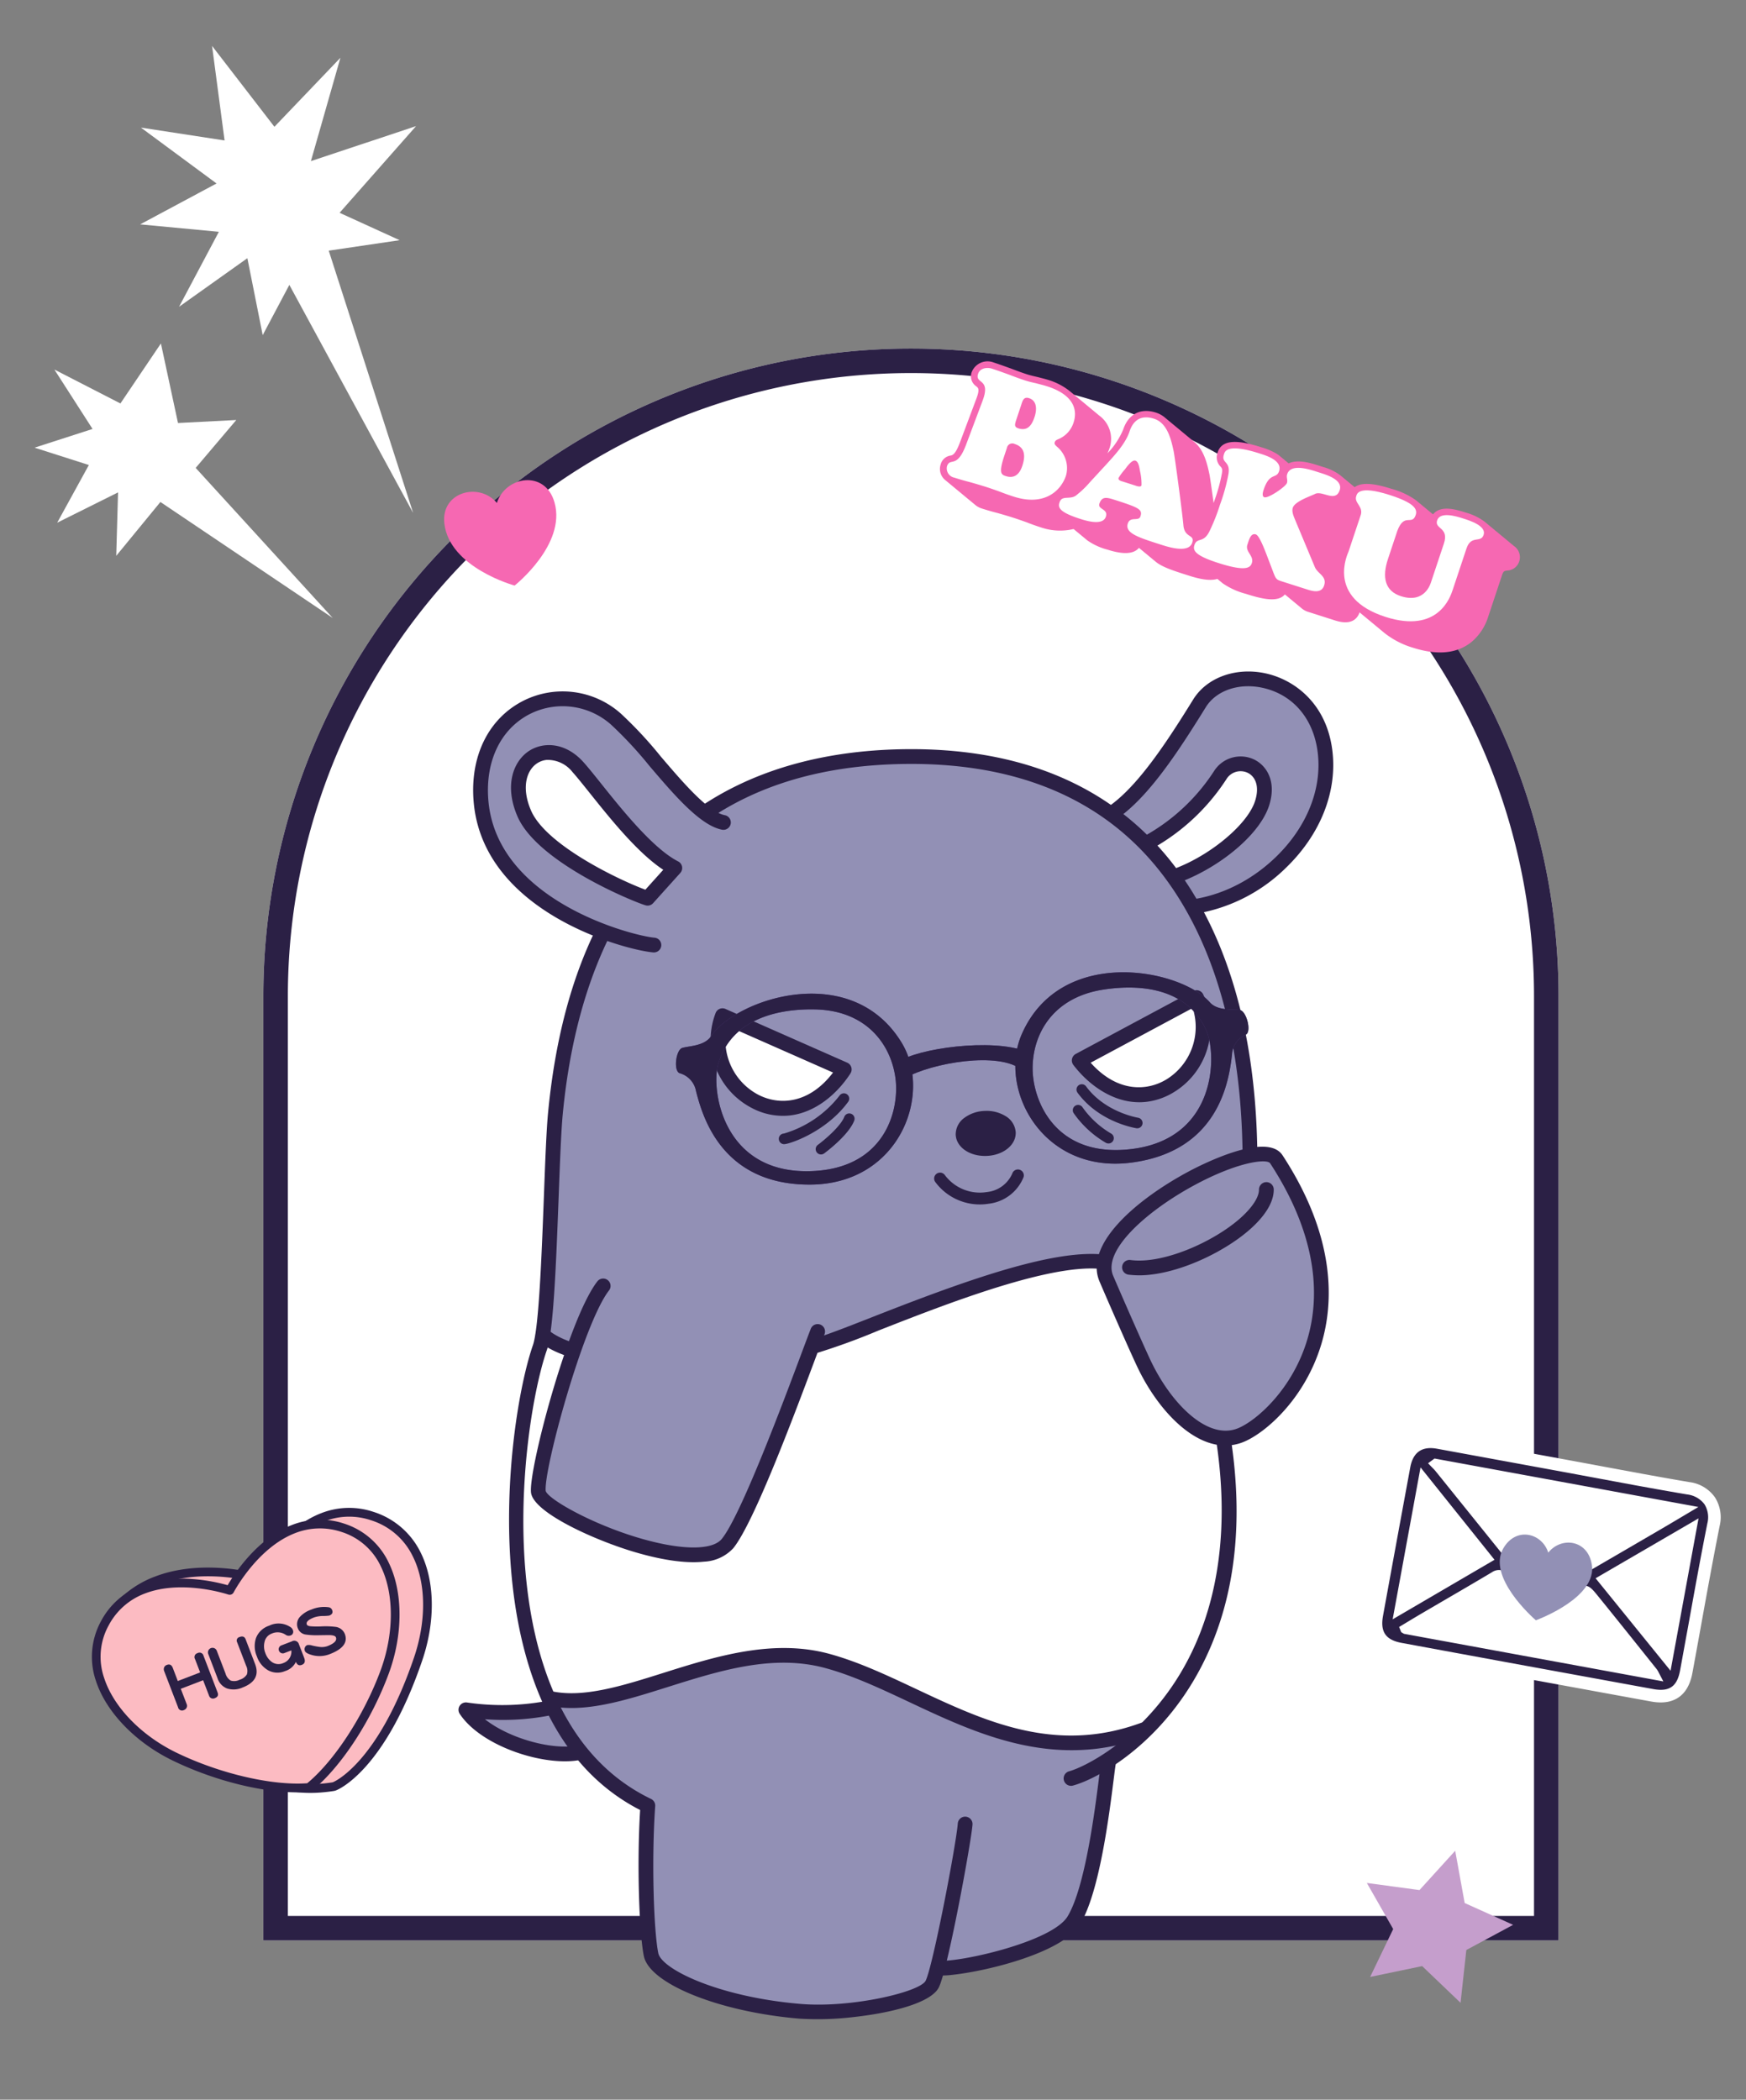
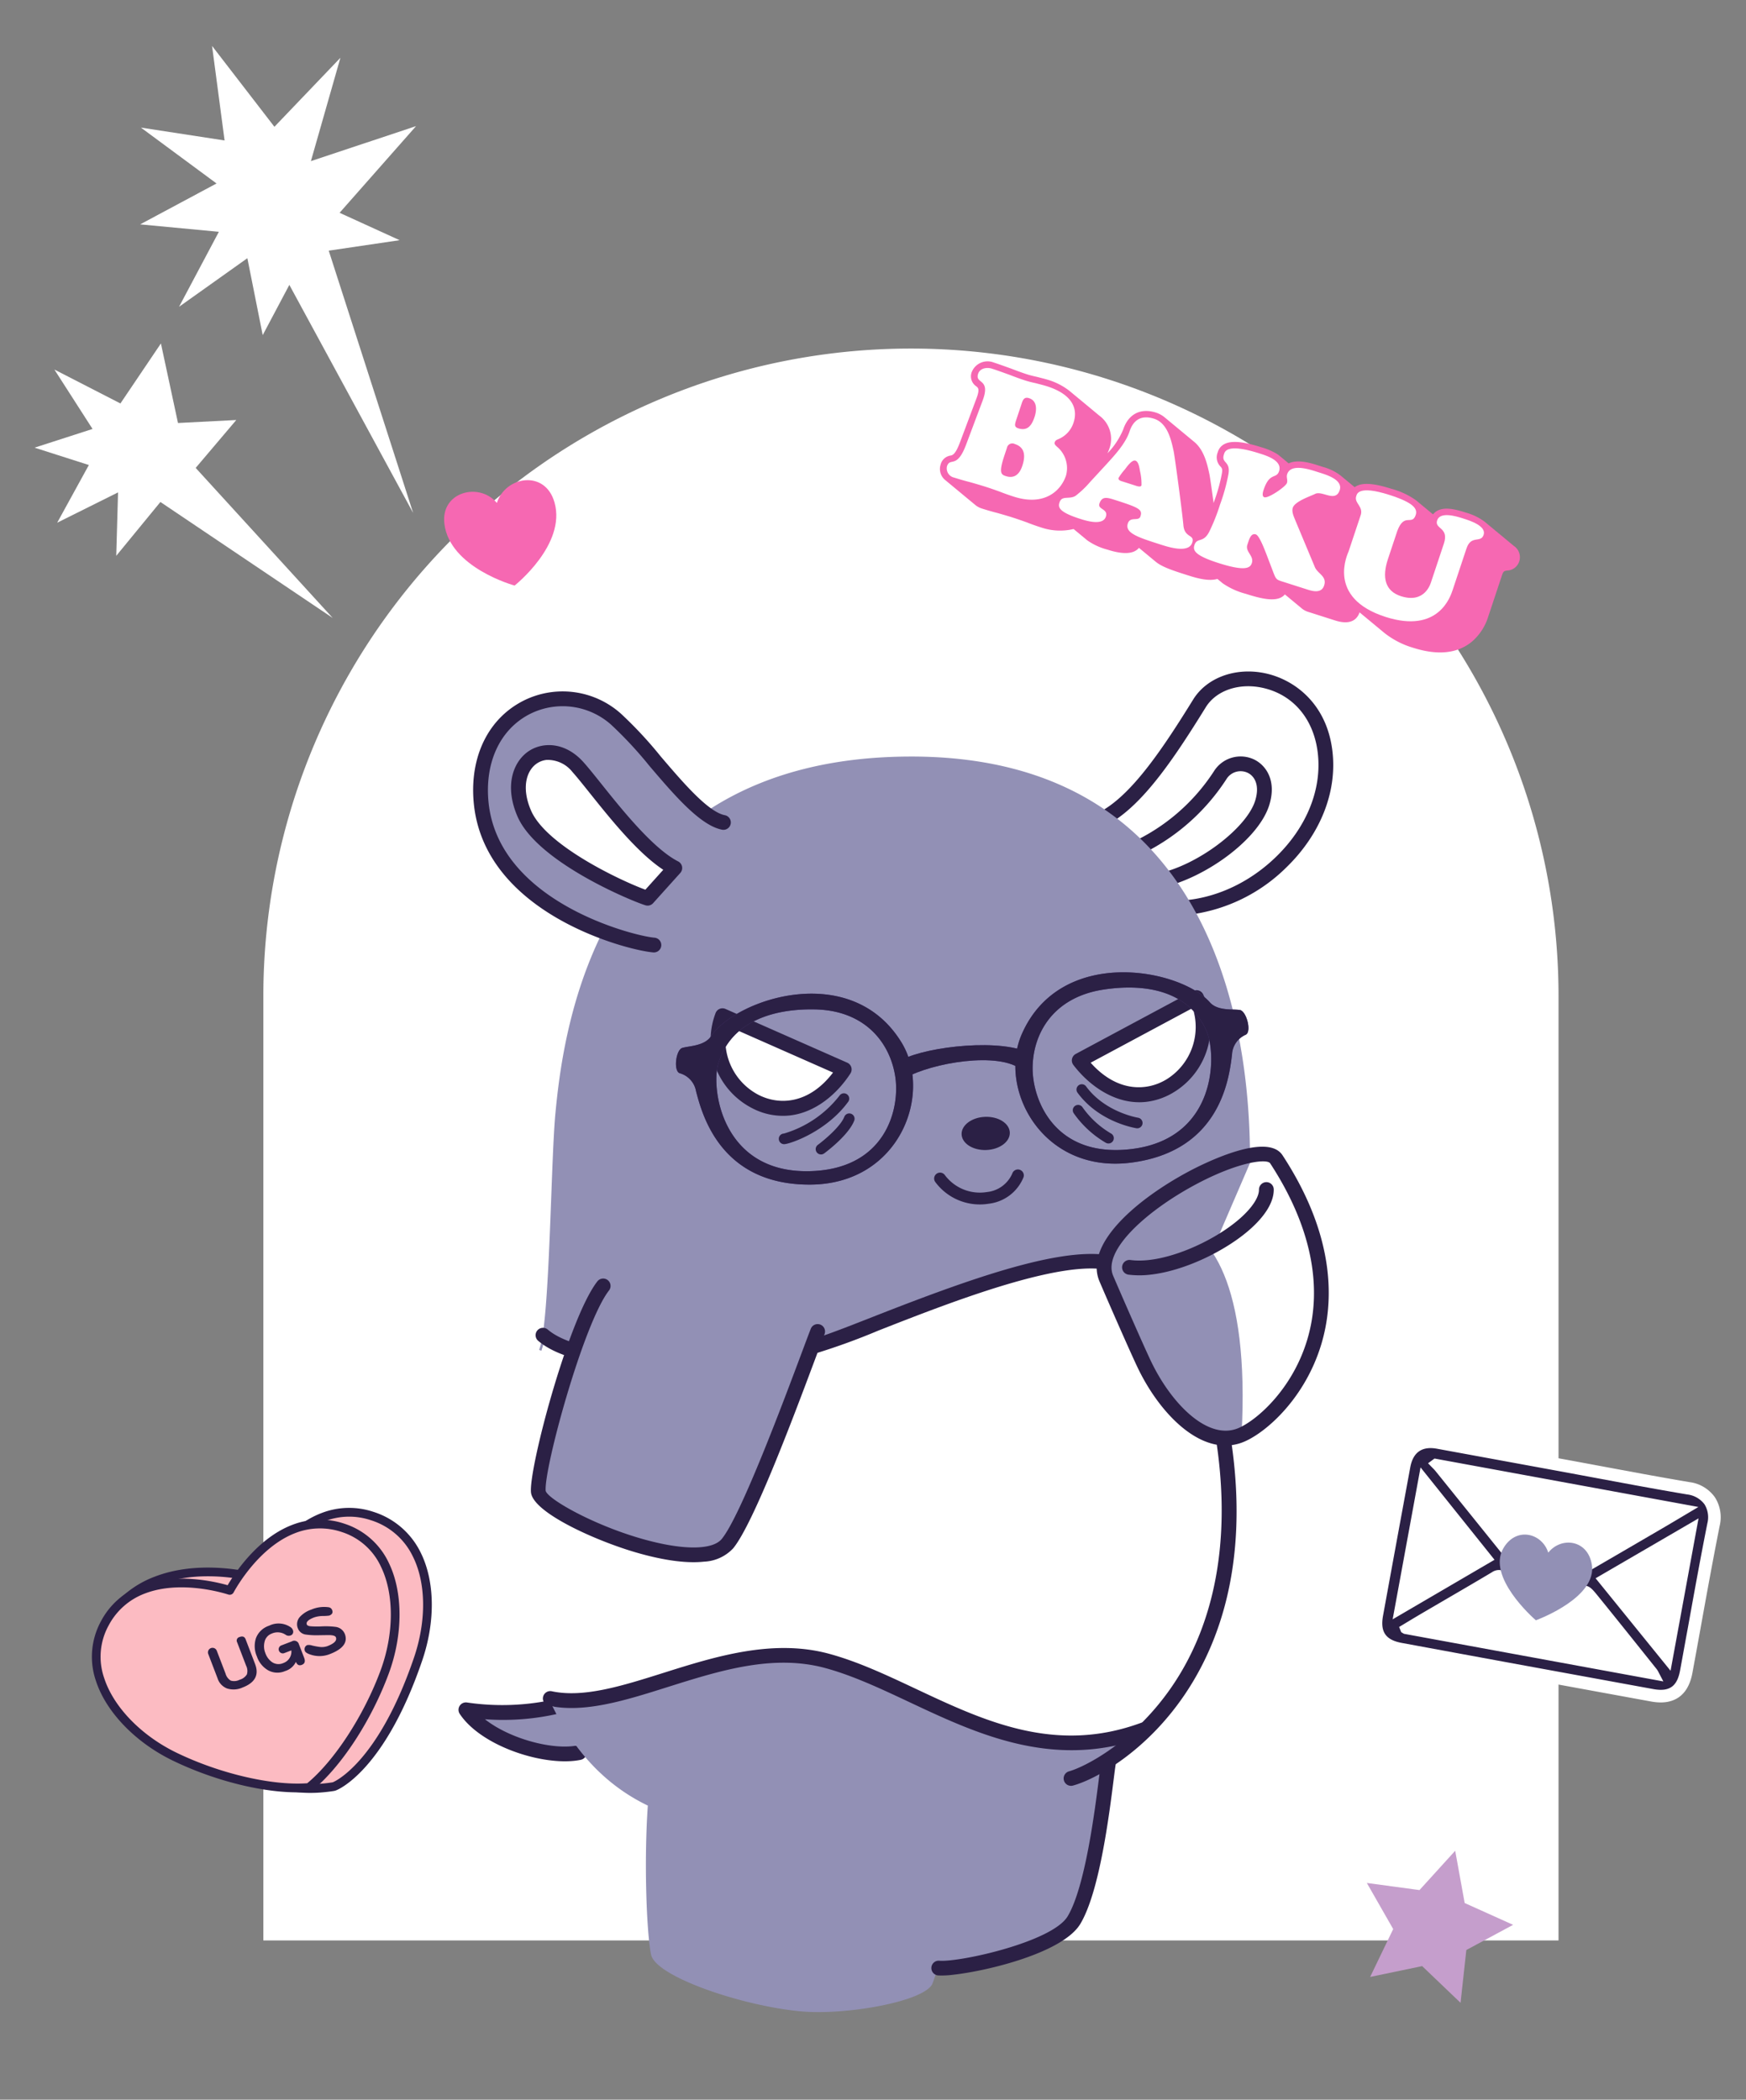
<svg xmlns="http://www.w3.org/2000/svg" width="356.081" height="428.232" viewBox="0 0 356.081 428.232">
  <rect x="0" y="0" width="356.081" height="428.232" fill="#808080" stroke="none" />
  <g id="グループ_5939" data-name="グループ 5939" transform="translate(-9.586 -7464.236)">
    <g id="グループ_3782" data-name="グループ 3782" transform="translate(45.21 428.806)">
      <g id="グループ_2807" data-name="グループ 2807" transform="translate(18.084 7101.447)">
        <g id="長方形_31" data-name="長方形 31" transform="translate(0 5.07)" fill="#fff" stroke="#2b2045" stroke-width="5">
          <path d="M132.07,0h0A132.07,132.07,0,0,1,264.14,132.07v192.6a0,0,0,0,1,0,0H0a0,0,0,0,1,0,0V132.07A132.07,132.07,0,0,1,132.07,0Z" stroke="none" />
-           <path d="M132.07,2.5h0A129.57,129.57,0,0,1,261.64,132.07v190.1a0,0,0,0,1,0,0H2.5a0,0,0,0,1,0,0V132.07A129.57,129.57,0,0,1,132.07,2.5Z" fill="none" />
        </g>
        <g id="アートワーク_46" data-name="アートワーク 46" transform="matrix(0.809, 0.588, -0.588, 0.809, 195.483, 37.475)">
          <g id="グループ_2889" data-name="グループ 2889" transform="translate(-57.644 -29.162)">
            <g id="グループ_2888" data-name="グループ 2888" transform="translate(0 0)">
              <g id="グループ_2887" data-name="グループ 2887" style="isolation: isolate">
                <path id="パス_8410" data-name="パス 8410" d="M110.465.509l-7.841-.5a11.676,11.676,0,0,0-4.091.745l-.166.055c-2.03.671-4,1.505-4.766,3.021a2.756,2.756,0,0,0-.291,1.163L88.78,4.707l.044,0a15.586,15.586,0,0,0-5.465,1.062c-3.473,1.148-5.4,2.336-6.08,3.733a2.816,2.816,0,0,0-.156.4l-3.844-.244c.029,0,.057.006.086.009a10.242,10.242,0,0,0-3.831.67l-.4.134-.269.089-.215.071-.285.094c-1.55.513-4.057,1.422-4.987,3.164l-2.426-.155c.067,0,.13.013.195.02a5.4,5.4,0,0,0-.837-.023,13.087,13.087,0,0,0-3.343.763c-3.733,1.234-5.8,2.481-6.509,3.925a2.66,2.66,0,0,0-.1,2.163,2.653,2.653,0,0,0,2.165,2c.43.1.648.154,1.058.995A34.439,34.439,0,0,1,55.6,28.942l.144.456.008.026c-1.989-2.079-3.726-3.866-4.106-4.212-1.479-1.332-3.758-3.381-6.394-3.548l-7.841-.5c.168.011.335.03.5.054a5.322,5.322,0,0,0-2.512.205c-3.119,1.031-4.382,3.544-3.375,6.716a15.548,15.548,0,0,1,.257,5.819,7.146,7.146,0,0,0-.215-.9,5.867,5.867,0,0,0-5.637-4.347l-7.841-.5.033,0a13.247,13.247,0,0,0-4.786.689c-.511.169-1.022.368-1.509.565-.229.09-.453.18-.731.287-.685.292-1.33.57-2.015.8-1.111.368-2.274.682-3.436,1L5,31.887c-.766.223-1.563.457-2.348.716A3.468,3.468,0,0,0,.142,36.776a2.451,2.451,0,0,0,2.484,1.853l-.026,0,.036,0c.52.033.932.069,1.469,2.023l2.533,9.169c.71,2.55.308,3,.046,3.3A2.45,2.45,0,0,0,6.1,55.78a2.923,2.923,0,0,0,2.812,2.039c-.029,0-.058,0-.087,0l7.841.5a3.981,3.981,0,0,0,1.49-.193c1.107-.366,2.159-.749,3.188-1.16.968-.35,2.063-.753,3.126-1.1.941-.311,1.883-.588,2.748-.843.985-.25,1.986-.546,3.052-.9a11.948,11.948,0,0,0,5.5-3.623l3.629.231a12.926,12.926,0,0,0,4.463-.9c3.2-1.06,4.856-2.422,4.946-4.06l4.441.282c1.709.108,4.051-.666,6.715-1.547l.17-.056.1-.034c2.13-.7,4.192-1.557,5.243-2.924l1.374.088a14.921,14.921,0,0,0,5.1-1.038c3.117-1.03,6.355-2.309,6.514-4.584l4.6.293a4.083,4.083,0,0,0,1.535-.275l5.252-1.737c3.291-1.088,3.5-2.913,3.088-4.276l6.595.419a17.273,17.273,0,0,0,6.466-.995c4.943-1.635,7.954-4.3,8.943-7.928a10.963,10.963,0,0,0-.279-6.233l-2.692-8.487c-.26-.82-.14-.941.308-1.386a2.671,2.671,0,0,0,.883-2.931A2.74,2.74,0,0,0,110.465.509ZM2.765,37.3h.029Zm19.754-7.552-.011-.01.012.01ZM41.425,22.76h0l-.088-.061Z" fill="#f668b2" />
                <g id="グループ_2883" data-name="グループ 2883" transform="translate(1.331 29.448)">
                  <path id="パス_8411" data-name="パス 8411" d="M21.79,9.46a5.688,5.688,0,0,1,4.985,3.664c1,3.145.154,7.694-6.058,9.749-1.048.347-2.018.632-2.966.875-.938.275-1.876.55-2.834.867-1.049.347-2.119.736-3.162,1.116-1.028.411-2.072.791-3.152,1.148a1.926,1.926,0,0,1-2.567-.99c-.619-1.951,2.016-.636.546-5.911L4.052,10.813C2.735,6.006.765,9.055.078,6.885-.3,5.691.783,4.708,1.742,4.391c1.142-.378,2.3-.7,3.462-1.044,1.163-.314,2.326-.628,3.469-1.006C9.412,2.1,10.1,1.8,10.8,1.5c.7-.266,1.423-.571,2.131-.805,5.656-1.87,7.975.384,8.742,2.8a5.417,5.417,0,0,1-.462,4.459c-.2.347-.415.626-.285,1.036S21.432,9.407,21.79,9.46Zm-4.85,10.98c1.762-.582,1.991-2.013,1.473-3.644-.609-1.919-1.7-3.431-3.867-2.715a1.11,1.11,0,0,0-.837,1.561l.5,1.568c1.157,3.646,1.774,3.548,2.733,3.231M11.4,4.808c-1.143.378-.723,1.281-.433,2.193l.807,2.543c.389,1.226.52,1.842,1.475,1.527,1.855-.614,1.871-2.079,1.323-3.806C14.124,5.851,13.1,4.246,11.4,4.808" transform="translate(0 0)" fill="#fff" />
                </g>
                <g id="グループ_2884" data-name="グループ 2884" transform="translate(30.16 22.46)">
                  <path id="パス_8412" data-name="パス 8412" d="M26.089,15.278c.307.056.552.243.732.811a1.608,1.608,0,0,1-.184,1.38c-.809,1.324-3.287,2.2-4.649,2.646l-.4.133c-4.419,1.461-7.086,2.308-7.7.362-.479-1.509,1.583-1.566,1.234-2.664-.449-1.417-1.26-1.285-6.234.359-1.609.532-2.547.913-2.059,2.454.388,1.221,2.109-.25,2.629,1.387.6,1.882-2.731,3.018-3.968,3.427-4.419,1.461-5.087.745-5.4-.257-.47-1.482,1.338-1.59,1.875-3.017a19.5,19.5,0,0,0,.726-3.957l.578-4.95c.272-2.482.663-5.668-.125-8.152C2.443,3.07,2.911,1.112,5.663.2,8.352-.687,10.937,1.545,12.8,3.221c.814.738,8.53,8.812,10.465,11.023C24.477,15.646,25.428,15.157,26.089,15.278ZM10.731,13.426c.4-.131.959-.361.841-.735a11.309,11.309,0,0,0-1.95-2.165c-.438-.414-1.332-1.4-2.013-1.177-.744.246-.669,2.306-.681,2.693A11.557,11.557,0,0,0,6.9,14.2c.126.4.57.306.929.188.123-.041.236-.084.323-.113l2.317-.766c.066-.022.16-.05.266-.085" transform="translate(0 0)" fill="#fff" />
                </g>
                <g id="グループ_2885" data-name="グループ 2885" transform="translate(51.501 10.954)">
                  <path id="パス_8413" data-name="パス 8413" d="M18.413.64c1.679-.555,4.48-1.35,5.1.607.819,2.58-2.883,2.1-3.62,3.559-.419.833-2.436,3.62-2.019,4.938.269.848,1.253,1.358,1.935,1.792l8.841,5.376c1.266.759,3.114.012,3.721,1.927.5,1.572-1.029,2.249-2.235,2.647l-5.252,1.737c-1.206.4-1.266.318-2.992-.813L18.965,20.5c-.724-.456-3.277-2.15-3.985-1.916-.8.265-.667,1.127-.378,2.039l.208.656c.478,1.509,2.464.993,2.953,2.534.318,1-.091,2.181-5.532,3.979-4.88,1.614-5.768.97-6.106-.1-.519-1.637,1.3-1.3.836-4.028A38.831,38.831,0,0,0,5.507,18a38.416,38.416,0,0,0-2.254-6.028C2,9.4.725,11.109.118,9.195c-.161-.506-1-2.173,5.771-4.411l.129-.042c1.5-.5,4.546-1.47,5.215.637.528,1.664-1.489,1.223-.313,4.928.13.41.451,1.312,1.007,1.128.833-.275,2.249-4.319,2.019-5.044-.21-.661-.8-.812-1.021-1.5-.666-2.1,2.614-3.3,4.354-3.874l.509-.167C17.968.789,18.18.717,18.413.64Z" fill="#fff" />
                </g>
                <g id="グループ_2886" data-name="グループ 2886" transform="translate(78.335 1.293)">
                  <path id="パス_8414" data-name="パス 8414" d="M20.363.784,20.622.7c1.174-.388,4.571-1.511,5.15.312.558,1.759-2.1,1.459-1.19,4.317l2.692,8.487c.448,1.413,2.873,8.946-7.82,12.481C7.277,30.322,5.608,20.318,5.488,19.94l-2.3-7.261C2.678,10.661.58,11.355.122,9.91c-.14-.442-1.039-2.089,5.325-4.193,5.037-1.666,6.354-1.059,6.743.167.717,2.261-2.2.9-1.14,4.788l1.834,5.779c1.187,3.742,3.334,5.671,6.61,4.588,4.881-1.614,3.36-5.658,3.25-6L20.261,7.209c-1.067-3.363-3.315-1.195-3.894-3.018S18.926,1.259,20.363.784Z" transform="translate(0 0)" fill="#fff" />
                </g>
              </g>
            </g>
          </g>
        </g>
        <g id="アートワーク_27" data-name="アートワーク 27" transform="translate(261.422 253.955) rotate(17)">
          <g id="グループ_2908" data-name="グループ 2908" transform="translate(-34.991 -25.613)">
            <g id="グループ_2907" data-name="グループ 2907" transform="translate(0 0)">
              <g id="グループ_2902" data-name="グループ 2902">
                <path id="パス_8432" data-name="パス 8432" d="M59.638.942A5.136,5.136,0,0,0,55.695.056c-3.2.417-6.609.834-10.73,1.31l-6.9.784c-3.269.37-6.647.753-7.933.9L4.161,6.058C1.07,6.413-.3,8.173.055,11.277Q1.81,26.568,3.593,41.856c.384,3.305,1.956,4.556,5.252,4.178Q19.869,44.77,30.893,43.5s19.828-2.3,29.74-3.454a9.08,9.08,0,0,0,1.409-.265c2.264-.64,3.072-2.158,2.746-4.968Q64.4,31.44,64,28.072l-.268-2.283c-.827-6.975-1.683-14.189-2.4-21.3A5.046,5.046,0,0,0,59.638.942Z" transform="translate(2.564 2.574)" fill="#fff" />
                <path id="パス_8433" data-name="パス 8433" d="M11.6,51.167c-4.657.461-7.456-1.824-7.993-6.44Q1.824,29.44.071,14.145C-.45,9.616,1.928,6.6,6.432,6.083l25.97-3c1.25-.146,4.478-.511,7.662-.872l7.173-.816c4.105-.474,7.5-.89,10.691-1.3a7.5,7.5,0,0,1,5.884,1.432,7.542,7.542,0,0,1,2.641,5.288c.712,7.1,1.566,14.3,2.392,21.255l.269,2.285q.4,3.37.788,6.744c.6,5.147-2.171,7.045-4.6,7.731a11.448,11.448,0,0,1-1.812.344c-9.911,1.157-29.74,3.455-29.74,3.455Q22.78,49.891,11.806,51.146C11.738,51.154,11.67,51.161,11.6,51.167Zm47.051-46-.1.011c-3.172.415-6.592.833-10.729,1.31L40.641,7.3c-3.178.36-6.4.724-7.648.871l-25.973,3c-1.667.191-2.048.681-1.853,2.378Q6.923,28.848,8.706,44.133c.221,1.91.516,2.149,2.412,1.927,7.416-.852,14.731-1.691,22.044-2.538,0,0,19.827-2.3,29.738-3.454a6.743,6.743,0,0,0,1.007-.184c.744-.211,1.116-.316.9-2.206q-.387-3.366-.787-6.732l-.269-2.284c-.828-6.976-1.683-14.193-2.4-21.342a2.643,2.643,0,0,0-.752-1.8l0,0A2.821,2.821,0,0,0,58.653,5.167Z" fill="#fff" />
              </g>
              <g id="グループ_2905" data-name="グループ 2905" transform="translate(2.564 2.574)">
                <path id="パス_8434" data-name="パス 8434" d="M.253,6.013,52.24,0C50.6,1.8,49.211,3.345,47.8,4.868q-9.185,9.941-18.369,19.883c-.521.566-.915.817-1.643.321Q14.507,16.029,1.195,7.025C.818,6.769.4,6.576,0,6.353Z" transform="translate(4.425 2.832)" fill="#fff" />
                <path id="パス_8435" data-name="パス 8435" d="M52.1,12.7.2,18.7,0,18.447c1.162-1.283,2.315-2.573,3.486-3.846C7.132,10.642,10.8,6.707,14.419,2.721c.7-.773,1.217-.9,2.1-.275,2.825,1.985,5.709,3.889,8.625,5.86,2.01-2.158,4.061-4.185,5.9-6.386,1.962-2.341,1.911-2.464,4.395-.8,5.319,3.572,10.6,7.2,15.889,10.815A7.57,7.57,0,0,1,52.1,12.7Z" transform="translate(8.409 24.662)" fill="#fff" />
                <path id="パス_8436" data-name="パス 8436" d="M14.753,0C15.855,9.531,16.9,18.586,18,28.061L0,15.931Z" transform="translate(43.993 5.8)" fill="#fff" />
                <path id="パス_8437" data-name="パス 8437" d="M17.811,12.154,3.233,27.952C2.148,18.574,1.1,9.473,0,0Z" transform="translate(3.024 12.266)" fill="#fff" />
                <g id="グループ_2903" data-name="グループ 2903" transform="translate(0.255 0.256)">
                  <path id="パス_8438" data-name="パス 8438" d="M2.147,9.211l1.2.814q12.7,8.606,25.389,17.23a2.149,2.149,0,0,0,1.479.432,2.426,2.426,0,0,0,1.5-.908q6.5-7.064,13.03-14.109L50.084,6.9C51.037,5.867,51.98,4.828,53,3.7L56.367,0,1.222,6.378,0,8.012l1.433.79A7.888,7.888,0,0,1,2.147,9.211ZM1.779,7.348,53.766,1.335C52.124,3.138,50.737,4.68,49.33,6.2q-9.185,9.941-18.369,19.883c-.521.566-.915.817-1.643.321Q16.033,17.364,2.721,8.36c-.376-.256-.8-.449-1.195-.671Z" transform="translate(2.644 1.241)" fill="#fff" />
                  <path id="パス_8439" data-name="パス 8439" d="M0,0,3.748,32.406l16.9-18.314ZM1.279,2.115,19.09,14.269,4.512,30.066C3.427,20.688,2.374,11.588,1.279,2.115Z" transform="translate(1.49 9.895)" fill="#fff" />
                  <path id="パス_8440" data-name="パス 8440" d="M20.841,32.493,17.083,0,0,18.447Zm-1.276-2.1-18-12.13L16.319,2.334C17.422,11.866,18.469,20.921,19.565,30.395Z" transform="translate(42.171 3.209)" fill="#fff" />
                  <path id="パス_8441" data-name="パス 8441" d="M63.232,25.658q.527,4.463,1.047,8.927c.369,3.189-.734,4.578-3.931,4.949-9.91,1.155-29.738,3.454-29.738,3.454Q19.583,44.262,8.561,45.524c-3.159.361-4.6-.783-4.968-3.953Q1.806,26.285.054,10.992C-.288,8.016.983,6.4,3.936,6.056L29.907,3.05c2.427-.28,12.315-1.394,14.832-1.685C48.319.951,51.9.521,55.473.054h.005a4.9,4.9,0,0,1,3.744.832,4.807,4.807,0,0,1,1.6,3.375C61.542,11.405,62.4,18.651,63.232,25.658Z" transform="translate(0 0)" fill="#fff" />
                  <path id="パス_8442" data-name="パス 8442" d="M53.848,12.656a3.5,3.5,0,0,0-.589-.538L49.988,9.881Q43.69,5.573,37.368,1.3c-1.25-.84-2.075-1.393-3-1.286-.943.109-1.51.786-2.539,2.018l-.214.256c-1.257,1.5-2.59,2.9-4,4.375q-.633.661-1.267,1.332L24.651,6.856c-2.087-1.4-4.153-2.79-6.191-4.222a2.628,2.628,0,0,0-1.8-.57,2.71,2.71,0,0,0-1.659.995c-2.461,2.715-4.951,5.407-7.44,8.1L4.08,14.932c-.841.914-1.672,1.836-2.5,2.757L0,19.436l.908,1.122.764.191L55.677,14.5l-1.5-1.5ZM1.554,19.73l-.2-.256C2.511,18.19,3.664,16.9,4.836,15.627c3.646-3.959,7.317-7.894,10.932-11.88.7-.771,1.217-.9,2.1-.274,2.826,1.986,5.709,3.889,8.625,5.86,2.01-2.158,4.061-4.185,5.9-6.386,1.962-2.341,1.911-2.464,4.395-.8,5.319,3.572,10.6,7.2,15.889,10.815a7.572,7.572,0,0,1,.769.761Z" transform="translate(6.804 23.38)" fill="#fff" />
                </g>
                <g id="グループ_2904" data-name="グループ 2904" transform="translate(0 0)">
                  <path id="パス_8443" data-name="パス 8443" d="M59.222.885A4.9,4.9,0,0,0,55.478.053h-.005c-3.574.467-7.154.9-10.734,1.311-2.516.291-12.405,1.4-14.832,1.685L3.936,6.056C.983,6.4-.288,8.016.054,10.992Q1.81,26.283,3.593,41.571c.368,3.169,1.808,4.314,4.968,3.953q11.024-1.262,22.048-2.536s19.828-2.3,29.738-3.454c3.2-.371,4.3-1.76,3.931-4.949q-.513-4.465-1.047-8.927c-.83-7.007-1.689-14.253-2.406-21.4A4.807,4.807,0,0,0,59.222.885ZM3.865,7.619,59.011,1.241l-3.367,3.7c-1.02,1.123-1.963,2.163-2.917,3.195l-5.338,5.772q-6.522,7.051-13.03,14.109a2.426,2.426,0,0,1-1.5.908,2.149,2.149,0,0,1-1.479-.432Q18.7,19.863,5.994,11.266l-1.2-.814a7.888,7.888,0,0,0-.714-.409l-1.433-.79ZM1.49,9.9,22.139,23.988,5.238,42.3ZM8.476,44.129l-.764-.191L6.8,42.816l1.577-1.746c.831-.922,1.662-1.844,2.5-2.757l3.485-3.775c2.489-2.692,4.979-5.384,7.44-8.1a2.71,2.71,0,0,1,1.659-.995,2.628,2.628,0,0,1,1.8.57c2.037,1.432,4.1,2.819,6.191,4.222l1.693,1.139q.635-.671,1.267-1.332c1.412-1.48,2.746-2.876,4-4.375l.214-.256c1.028-1.231,1.6-1.909,2.539-2.018.926-.107,1.751.447,3,1.286q6.332,4.256,12.62,8.581L60.064,35.5a3.5,3.5,0,0,1,.589.538l.33.346,1.5,1.5ZM63.012,35.7,42.171,21.656,59.254,3.209Z" transform="translate(0.255 0.256)" fill="#2b2045" />
                  <path id="パス_8444" data-name="パス 8444" d="M62.042,39.778a9.006,9.006,0,0,1-1.409.265C50.72,41.2,30.893,43.5,30.893,43.5Q19.87,44.772,8.846,46.035c-3.3.378-4.868-.873-5.252-4.178Q1.808,26.571.055,11.278C-.3,8.174,1.07,6.413,4.161,6.058L30.133,3.052c1.286-.149,4.663-.531,7.933-.9,2.9-.329,5.715-.649,6.9-.785C49.086.89,52.494.473,55.695.056a5.139,5.139,0,0,1,3.943.887,5.046,5.046,0,0,1,1.7,3.548c.713,7.11,1.569,14.324,2.4,21.3L64,28.073q.4,3.368.788,6.737C65.114,37.62,64.306,39.139,62.042,39.778ZM3.11,6.78C1.1,7.348.284,8.782.563,11.218Q2.319,26.51,4.1,41.8c.354,3.028,1.667,4.073,4.685,3.728q11.023-1.264,22.047-2.537s19.828-2.3,29.74-3.454c3.043-.356,4.056-1.617,3.706-4.666q-.388-3.369-.79-6.737l-.268-2.28c-.828-6.978-1.683-14.195-2.4-21.308a4.722,4.722,0,0,0-1.3-3.023.259.259,0,0,1-.067.149L56.031,5.438c-1,1.1-1.925,2.12-2.86,3.132l-6.793,7.343Q40.586,22.178,34.8,28.45a2.664,2.664,0,0,1-1.657.988,2.383,2.383,0,0,1-1.652-.474Q18.812,20.329,6.1,11.736l-1.2-.814a6,6,0,0,0-.619-.356L2.775,9.734a.259.259,0,0,1-.127-.17.251.251,0,0,1,.046-.208L3.916,7.721a.221.221,0,0,1,.175-.1l55.1-6.373a4.746,4.746,0,0,0-3.43-.684c-3.2.418-6.616.835-10.739,1.311-1.184.137-4,.457-6.9.785-3.267.37-6.645.753-7.931.9L4.22,6.567A7.2,7.2,0,0,0,3.11,6.78Zm.171,2.647,1.243.684a6.977,6.977,0,0,1,.665.385l1.2.812q12.7,8.609,25.391,17.232a1.91,1.91,0,0,0,1.3.389,2.229,2.229,0,0,0,1.339-.828Q40.2,21.825,46,15.565l6.791-7.344c.935-1.011,1.861-2.03,2.857-3.128l2.965-3.262L4.26,8.117ZM62.806,38.386a.165.165,0,0,1-.04.008L8.761,44.639a.225.225,0,0,1-.092-.006l-.764-.19a.254.254,0,0,1-.137-.088l-.907-1.121A.254.254,0,0,1,6.87,42.9l1.577-1.746c.831-.923,1.662-1.844,2.5-2.761l3.486-3.775c2.428-2.624,4.939-5.339,7.438-8.1a2.892,2.892,0,0,1,1.82-1.077,2.872,2.872,0,0,1,1.972.614c2.068,1.454,4.163,2.86,6.188,4.219l1.51,1.018c.375-.394.746-.786,1.121-1.176,1.407-1.474,2.736-2.868,3.99-4.361l.214-.257c1.033-1.241,1.661-2,2.706-2.107,1.021-.119,1.877.457,3.173,1.327,4.365,2.935,8.753,5.935,12.623,8.581l3.271,2.239a3.6,3.6,0,0,1,.622.565l.337.353,1.5,1.5a.257.257,0,0,1-.113.428ZM8.748,44.124,62.18,37.945l-1.457-1.477a3.539,3.539,0,0,0-.547-.5L56.9,33.727c-3.871-2.646-8.257-5.645-12.62-8.579-1.2-.807-2-1.34-2.828-1.245s-1.383.747-2.371,1.928l-.214.256c-1.265,1.507-2.6,2.905-4.014,4.387-.423.441-.843.884-1.268,1.333a.266.266,0,0,1-.33.036L31.568,30.7c-2.025-1.361-4.122-2.768-6.2-4.223a2.384,2.384,0,0,0-1.617-.527,2.5,2.5,0,0,0-1.5.912c-2.5,2.76-5.012,5.475-7.44,8.1l-3.486,3.776q-1.259,1.369-2.5,2.756L7.4,43.082l.715.884Zm54.589-7.919a.258.258,0,0,1-.213-.034L42.282,22.126a.255.255,0,0,1-.111-.183.251.251,0,0,1,.066-.2L59.321,3.291a.27.27,0,0,1,.268-.07.257.257,0,0,1,.175.215l3.758,32.494a.255.255,0,0,1-.121.249A.313.313,0,0,1,63.338,36.205ZM42.817,21.867,62.95,35.435,59.32,4.048ZM5.563,42.8a.267.267,0,0,1-.149,0,.26.26,0,0,1-.175-.215L1.49,10.181a.257.257,0,0,1,.121-.249.266.266,0,0,1,.278.008l20.65,14.092a.258.258,0,0,1,.044.386L5.681,42.732A.261.261,0,0,1,5.563,42.8ZM2.064,10.68l3.62,31.293L22,24.287Z" fill="#2b2045" />
                </g>
              </g>
              <g id="グループ_2906" data-name="グループ 2906" transform="translate(25.456 18.896)">
                <path id="パス_8445" data-name="パス 8445" d="M18.38,3.116c-2.29-4.671-7.676-3.678-9.215.251C6.77-.106,1.3.155.136,5.227-1.352,11.716,9.872,16.9,10.777,17.3,11.565,16.7,21.311,9.094,18.38,3.116Z" transform="translate(0 0)" fill="#9290b5" />
              </g>
            </g>
          </g>
        </g>
      </g>
      <path id="パス_8490" data-name="パス 8490" d="M1350.721,1267.924l-7.831-7.486-10.606,2.207,4.7-9.761-5.376-9.405,10.736,1.454,7.284-8.019,1.935,10.659,9.878,4.449-9.54,5.134Z" transform="translate(-1088.479 6175.979)" fill="#c59ecc" />
      <g id="アートワーク_47" data-name="アートワーク 47" transform="translate(17.781 7372.031)">
        <g id="グループ_2929" data-name="グループ 2929" transform="translate(-34.657 -29.065)">
          <path id="パス_8491" data-name="パス 8491" d="M58.375,2.352c-13.538-4.37-22.35,11.46-23.058,12.783C33.886,14.67,13.191,9.2,4.351,23.953c-6.89,11.493,11.836,21.265,19.756,25.1,9.4,4.548,13.838,10.453,26.361,8.5,1.043-.161,10.082-4.855,17.3-26,4.082-11.965,1.979-25.528-9.392-29.2" transform="translate(-1.255 -0.699)" fill="#fcbbc2" />
          <path id="パス_8492" data-name="パス 8492" d="M50.427,57.6h0a2.308,2.308,0,0,1-.465.133c-9.656,1.5-14.7-1.525-20.531-5.035-1.968-1.183-4-2.406-6.355-3.545C14.636,45.073,4.1,38.614,1.836,31.028a9.925,9.925,0,0,1,1.107-8.233A20.563,20.563,0,0,1,13.48,14c8.549-3.28,18.1-1.28,20.755-.612,1.341-2.306,6.026-9.585,13.171-12.326A15.575,15.575,0,0,1,58.008.8a16.111,16.111,0,0,1,9.635,8.281c2.924,5.834,3.047,14.08.325,22.057C60.311,53.585,50.827,57.449,50.427,57.6ZM14.119,15.672a18.823,18.823,0,0,0-9.646,8.04,8.1,8.1,0,0,0-.928,6.806c2.187,7.331,13.662,13.816,20.308,17.03,2.428,1.174,4.5,2.419,6.5,3.622,5.766,3.468,10.321,6.207,19.339,4.8a.994.994,0,0,0,.1-.035c.09-.035,9.1-3.709,16.493-25.371,2.57-7.534,2.484-15.266-.233-20.681A14.165,14.165,0,0,0,57.46,2.5a13.832,13.832,0,0,0-9.415.233C40.593,5.595,35.964,13.917,35.461,14.856a.893.893,0,0,1-1.063.428C34.294,15.25,23.548,12.054,14.119,15.672Z" transform="translate(-0.613 0)" fill="#2b2045" />
          <path id="パス_8493" data-name="パス 8493" d="M51.719,6.681C38.179,2.31,29.369,18.137,28.657,19.458,27.232,19,9.917,13.665,3.169,26.2-2.5,36.716,6.671,48.16,17.45,53.374c9.4,4.551,20.16,6.866,27.281,6.29l.149-.059c5.543-4.515,11.705-13.63,15.343-23.421,4.172-11.224,2.869-25.832-8.5-29.5" transform="translate(-0.633 -2.601)" fill="#fcbbc2" />
          <path id="パス_8494" data-name="パス 8494" d="M44.5,59.744a.933.933,0,0,1-.248.057c-7.586.613-18.476-1.89-27.744-6.377C8.879,49.735,2.864,43.492.806,37.133A15.143,15.143,0,0,1,1.828,25.019a15.587,15.587,0,0,1,8.351-7.356c6.9-2.649,14.973-.739,17.5-.017,1.361-2.327,6.06-9.579,13.157-12.3a15.567,15.567,0,0,1,10.6-.265,15.138,15.138,0,0,1,9.124,8.037c2.918,6.017,2.894,14.688-.055,22.628-3.589,9.652-9.716,18.994-15.616,23.8a.911.911,0,0,1-.232.136l-.15.06ZM10.819,19.33A13.849,13.849,0,0,0,3.4,25.865a13.23,13.23,0,0,0-.9,10.719c1.913,5.911,7.576,11.75,14.78,15.234,8.783,4.253,19.449,6.74,26.627,6.218C49.453,53.446,55.433,44.27,58.833,35.12c2.787-7.5,2.834-15.634.123-21.227a13.234,13.234,0,0,0-8.066-7.117,13.827,13.827,0,0,0-9.416.233c-7.42,2.847-12.079,11.179-12.585,12.12a.9.9,0,0,1-1.062.425C26.851,19.238,18.076,16.545,10.819,19.33Z" transform="translate(0 -1.878)" fill="#2b2045" />
          <g id="グループ_2928" data-name="グループ 2928" transform="translate(14.656 20.184)">
            <g id="グループ_2927" data-name="グループ 2927">
-               <path id="パス_8495" data-name="パス 8495" d="M37.119,60.8q.312.814-.586,1.159a.836.836,0,0,1-1.156-.505l-1.214-3.162-4.555,1.747,1.2,3.116a.9.9,0,0,1-.009.732.938.938,0,0,1-.554.488.824.824,0,0,1-1.192-.562L26.227,56.45a1.029,1.029,0,0,1-.019-.763.907.907,0,0,1,.572-.522q.838-.32,1.2.614L29,58.451,33.556,56.7l-1.044-2.72a.823.823,0,0,1,.511-1.213.834.834,0,0,1,1.223.534Z" transform="translate(-26.143 -43.329)" fill="#2b2045" />
              <path id="パス_8496" data-name="パス 8496" d="M51.788,52.393q1.277,3.331-2.557,4.8a4.434,4.434,0,0,1-3.14.2,3.275,3.275,0,0,1-1.95-2.071l-1.9-4.961a.931.931,0,1,1,1.739-.667l1.788,4.663a2.424,2.424,0,0,0,1.055,1.423,2.389,2.389,0,0,0,1.806-.17,2.545,2.545,0,0,0,1.491-1.094,2.384,2.384,0,0,0-.156-1.77l-1.829-4.77a.737.737,0,0,1,.479-1.077q.934-.359,1.247.457Z" transform="translate(-33.173 -40.744)" fill="#2b2045" />
              <path id="パス_8497" data-name="パス 8497" d="M69.3,49.064q.418,1.091-.481,1.436-.838.32-1.2-.614a3.6,3.6,0,0,1-2.209,1.879,3.927,3.927,0,0,1-3.489-.173A5.139,5.139,0,0,1,59.668,48.8a5.235,5.235,0,0,1-.193-3.762,4.272,4.272,0,0,1,2.675-2.524,4.347,4.347,0,0,1,4.454.354,1.241,1.241,0,0,1,.4.546.842.842,0,0,1,0,.659.7.7,0,0,1-.409.4,1.067,1.067,0,0,1-1.056-.1,2.935,2.935,0,0,0-2.872-.244,2.3,2.3,0,0,0-1.444,1.682,3.7,3.7,0,0,0,.158,2.276,3.761,3.761,0,0,0,1.391,1.872,2.367,2.367,0,0,0,2.256.18,2.475,2.475,0,0,0,1.66-2.59l-1.474.565a.841.841,0,0,1-.6-1.57l2.157-.827a.987.987,0,0,1,1.464.592Z" transform="translate(-40.673 -38.672)" fill="#2b2045" />
              <path id="パス_8498" data-name="パス 8498" d="M84.357,41.522q.984,2.567-3.055,4.115a5.7,5.7,0,0,1-3.73.166q-1.179-.344-1.354-.8a.979.979,0,0,1,0-.727.849.849,0,0,1,.5-.482,2.139,2.139,0,0,1,.972.094,15.019,15.019,0,0,0,1.5.28,3.44,3.44,0,0,0,1.606-.15q2.123-.814,1.746-1.8-.162-.42-1.289-.455c-.8.005-1.608.017-2.407.031a15.4,15.4,0,0,1-2.507-.152,1.991,1.991,0,0,1-1.546-1.236A2.226,2.226,0,0,1,75.15,38.1a5.586,5.586,0,0,1,2.367-1.539,6.632,6.632,0,0,1,3.541-.478.875.875,0,0,1,.721.589q.294.767-.6,1.112a9.291,9.291,0,0,1-1.289.081,5.772,5.772,0,0,0-1.763.279q-1.809.692-1.52,1.449.11.287.7.362a15.85,15.85,0,0,0,2.159.038,16.452,16.452,0,0,1,2.961.087A2.333,2.333,0,0,1,84.357,41.522Z" transform="translate(-47.441 -36.004)" fill="#2b2045" />
            </g>
          </g>
        </g>
      </g>
      <path id="パス_8507" data-name="パス 8507" d="M17.406,21.667S3.652,21.372.443,12.862C-1.847,6.786,5.258,2.876,9.819,6.193,10.184.475,17.727-2.842,21.21,3.265,25.632,11.019,17.406,21.667,17.406,21.667Z" transform="translate(57.679 7129.62) rotate(14)" fill="#f668b2" />
    </g>
    <g id="i_09" transform="translate(48.443 7464.178) rotate(21)">
      <path id="パス_8511" data-name="パス 8511" d="M25.259,18.064,7.476,7.224,16.77,24.31-.1,27.976l18.482,5.111L6.831,46.456,22.358,42.12l-2.1,17.19,9.456-14.248,8.543,13.525,1.4-11.512L79.9,81.455,44.655,37.68l12.733-7.175-13.432-.826,8.22-22.094L34.715,21.936,32.781.1Z" transform="translate(0 0)" fill="#fff" />
      <path id="パス_8512" data-name="パス 8512" d="M16.951,149.186,1.9,147.554l11.606,8.523-9.671,7.8,11.606-.665-1.813,13.3L23,166.292l4.292,12.21,4.473-13.479,41.284,9.49L35.991,155.956l4.231-12.089L29.342,148.7l-9.067-13.9Z" transform="translate(-0.791 -67.187)" fill="#fff" />
    </g>
    <g id="グループ_4654" data-name="グループ 4654" transform="translate(26.501 7649.026) rotate(-25)">
      <g id="グループ_4558" data-name="グループ 4558" transform="translate(0 0)">
        <g id="グループ_4548" data-name="グループ 4548" transform="translate(189.682 55.668)">
-           <path id="パス_21722" data-name="パス 21722" d="M0,13.931c8.248,3,20.273-4.2,32.659-12.321C41.327-4.076,56.681,5.963,51.722,21.3,46.3,38.069,21.906,45.464,6.654,35.237" transform="translate(1.507 1.491)" fill="#9290b5" />
          <path id="パス_21723" data-name="パス 21723" d="M14.037,41.275a28.364,28.364,0,0,1-6.714-3.3A1.507,1.507,0,0,1,9,35.476c7.163,4.8,16.9,5.775,26.058,2.6,8.336-2.89,14.437-8.629,16.738-15.749,2.133-6.6.4-12.828-4.64-16.669-3.916-2.984-8.8-3.507-12.164-1.3C22.277,12.7,10.128,19.931,1.257,16.929c-.089-.03-.178-.06-.267-.093a1.508,1.508,0,0,1-.9-1.932,1.492,1.492,0,0,1,1.932-.9c.064.024.129.046.194.068,7.588,2.568,19.53-4.629,31.123-12.233,4.431-2.9,10.716-2.33,15.641,1.424,4.71,3.591,8.675,10.728,5.68,19.993-2.595,8.026-9.381,14.466-18.618,17.667A34.152,34.152,0,0,1,14.037,41.275Z" transform="translate(0 0)" fill="#2b2045" />
        </g>
        <g id="グループ_4549" data-name="グループ 4549" transform="translate(195.146 71.534)">
          <path id="パス_21724" data-name="パス 21724" d="M.169,7.024A41.3,41.3,0,0,0,24.856.775C29.6-2.117,35.634,3.592,30.194,9.551S7.418,18.011,0,13.253" transform="translate(1.507 1.503)" fill="#fff" />
          <path id="パス_21725" data-name="パス 21725" d="M3.744,17.452a13.871,13.871,0,0,1-3.05-1.429,1.506,1.506,0,1,1,1.626-2.535c7,4.477,23.547,1.721,28.269-3.449,2.258-2.474,2.012-4.628,1.03-5.82a3.385,3.385,0,0,0-4.472-.655,42.946,42.946,0,0,1-25.6,6.465,1.506,1.506,0,0,1,.251-3A39.93,39.93,0,0,0,25.579.991,6.416,6.416,0,0,1,33.944,2.3c1.7,2.068,2.429,5.868-1.132,9.768C27.434,17.962,12.472,20.406,3.744,17.452Z" transform="translate(0 0)" fill="#2b2045" />
        </g>
        <g id="グループ_4550" data-name="グループ 4550" transform="translate(0 180.064)">
          <path id="パス_21726" data-name="パス 21726" d="M17.266,17.679C10.771,16.138,1.094,7.305,0,0A50.3,50.3,0,0,0,17.2,7.233" transform="translate(1.506 1.509)" fill="#9290b5" />
          <path id="パス_21727" data-name="パス 21727" d="M17.2,20.3C10.2,17.931,1.146,9.269.017,1.731A1.506,1.506,0,0,1,2.332.248,49.385,49.385,0,0,0,18.957,7.258a1.506,1.506,0,0,1-.508,2.969A49.915,49.915,0,0,1,4.207,4.888c2.876,5.741,9.9,11.65,14.913,12.834a1.506,1.506,0,0,1-.7,2.93C18.025,20.559,17.616,20.44,17.2,20.3Z" transform="translate(0 0)" fill="#2b2045" />
        </g>
        <path id="パス_21728" data-name="パス 21728" d="M119.421,7.952c-58-26.653-87.5,21.035-96.04,35.552C18.429,51.923,4.626,81.023.337,85.435c-.108.111-.227.246-.337.363,21.776,21.119,56.393,26.661,85.537,30.9A265.276,265.276,0,0,1,129.4,128.642l18.114-16.133C153.655,99.319,181.935,36.68,119.421,7.952Z" transform="translate(46.06 35.568)" fill="#9290b5" />
        <path id="パス_21729" data-name="パス 21729" d="M3.242,3.412c.149,9.572,2.724,18.75,9.061,26.494C6.711,39.988,1.109,53.308.059,57.731S12.245,74.88,22.69,81.035c8.014,4.722,23.581,8.838,26.771,6.4a25.66,25.66,0,0,0,2.978-3.3l-.344.889c3.711,2.1,23.278,6.7,29.1,2.781,7.165-4.824,17.319-22.467,19.457-25.622l13.64-5.795C83.886,32.173,69.88-12.7,3.242,3.412Z" transform="translate(14.573 185.053)" fill="#9290b5" />
        <path id="パス_21730" data-name="パス 21730" d="M108.524,124.017c7.837-2.964,32.2-9.19,49.125-80.121.052-2.322-17.168-12.551-32.1-15.187C96.407,24.468,56,28.777,29.884,0,20.009,10.391-.41,41.352.006,68.15c14.745,6.207,32.455,1.355,51.165,13.62C75.363,97.628,78.027,119.755,108.524,124.017Z" transform="translate(17.809 120.315)" fill="#fff" />
-         <path id="パス_21731" data-name="パス 21731" d="M33.693,237.705A61.713,61.713,0,0,1,23.461,233.3C9.254,225.158-1.22,213.961.115,208.339c1.07-4.508,6.54-17.471,11.905-27.322-24.4-31.383,8.6-83.176,20.246-95.161,2.594-2.67,9.416-15.962,14.9-26.644,3.153-6.144,6.13-11.948,7.927-15C86.159-8.6,125.514-4.594,153.056,8.054c18.637,8.565,31.035,20.93,36.847,36.755,4.928,13.413,7.537,36.411-8.019,69.807a1.506,1.506,0,0,1-2.73-1.272c15.118-32.458,12.652-54.62,7.922-67.5C181.55,30.8,169.681,19.009,151.8,10.792,103.95-11.194,74.2,17.657,57.686,45.739c-1.752,2.979-4.711,8.745-7.843,14.85C43.694,72.572,37.335,84.963,34.425,87.956,23.09,99.618-9.32,150.2,14.99,179.909a1.5,1.5,0,0,1,.15,1.683c-5.4,9.744-11.037,22.981-12.1,27.442-.774,3.264,7.378,13.32,21.915,21.649,9.037,5.179,23.061,8.072,25.106,6.506,2.469-1.89,17.285-22.377,19.513-26.31a1.506,1.506,0,0,1,2.62,1.486c-1.831,3.233-17.145,24.8-20.3,27.217C49.1,241.726,41,240.178,33.693,237.705Z" transform="translate(13.053 34.097)" fill="#2b2045" />
        <path id="パス_21732" data-name="パス 21732" d="M3.559,27.162a17.7,17.7,0,0,1-2.794-1.15,1.506,1.506,0,1,1,1.483-2.621c3.649,2.065,22.466,6.245,27.518,2.843,5.749-3.87,14.179-17.256,17.779-22.972.742-1.179,1.314-2.086,1.663-2.6A1.507,1.507,0,0,1,51.7,2.351c-.339.5-.891,1.376-1.608,2.517-4.015,6.374-12.37,19.64-18.645,23.866C25.812,32.529,10.448,29.493,3.559,27.162Z" transform="translate(65.161 245.376)" fill="#2b2045" />
        <path id="パス_21733" data-name="パス 21733" d="M1.022,56.684a1.507,1.507,0,0,1,.742-2.911c2.883.5,13.8.381,25.745-6.475C42.4,38.748,53.155,22.788,58.6,1.139a1.506,1.506,0,1,1,2.922.735C48.449,53.827,10.655,58.37,1.251,56.743A1.542,1.542,0,0,1,1.022,56.684Z" transform="translate(105.928 191.156)" fill="#2b2045" />
        <g id="グループ_4551" data-name="グループ 4551" transform="translate(79.602 0)">
          <path id="パス_21734" data-name="パス 21734" d="M44.421,38.2c-5.089-3.8-7.4-20.713-10.9-28.318C27.276-3.68,7.948-3.975,1.538,13.319-6.092,33.9,16.941,52.573,21.05,54.91" transform="translate(1.513 1.507)" fill="#9290b5" />
          <path id="パス_21735" data-name="パス 21735" d="M22.082,57.844a1.458,1.458,0,0,1-.263-.118C17.162,55.079-6.34,35.825,1.639,14.3,4.842,5.658,11.488.316,19.413.013A17.823,17.823,0,0,1,36.4,10.762a82.678,82.678,0,0,1,3.68,11.356c1.858,6.7,3.962,14.3,6.756,16.385a1.507,1.507,0,1,1-1.8,2.414c-3.619-2.7-5.772-10.476-7.855-17.994a80.883,80.883,0,0,0-3.516-10.9,14.858,14.858,0,0,0-14.133-9c-6.667.254-12.3,4.862-15.067,12.325C-2.772,34.867,19.671,53.04,23.309,55.107a1.506,1.506,0,0,1-1.227,2.737Z" transform="translate(0 0)" fill="#2b2045" />
        </g>
        <g id="グループ_4552" data-name="グループ 4552" transform="translate(88.041 9.704)">
          <path id="パス_21736" data-name="パス 21736" d="M15.5,36.017C12.64,33.494-.235,18.788,0,9.738.3-1.669,11.222-3.143,13.93,5.783c1.716,5.655,4.291,20.706,9.2,26.991Z" transform="translate(1.507 1.503)" fill="#fff" />
          <path id="パス_21737" data-name="パス 21737" d="M16.52,38.947a1.522,1.522,0,0,1-.514-.3C14.064,36.934-.266,21.462,0,11.2.188,4.213,4.073.573,7.841.063c3.339-.45,7.425,1.472,9.038,6.785.426,1.406.894,3.333,1.435,5.565,1.587,6.54,3.987,16.424,7.51,20.936a1.506,1.506,0,0,1-.6,2.313l-7.633,3.243A1.509,1.509,0,0,1,16.52,38.947ZM10.226,3.236a4.325,4.325,0,0,0-1.982-.187c-2.5.338-5.092,3.014-5.229,8.232-.206,7.857,10.7,20.853,14.31,24.465l5.024-2.135c-3.281-5.321-5.386-13.99-6.963-20.489-.531-2.187-.989-4.075-1.391-5.4A6.423,6.423,0,0,0,10.226,3.236Z" transform="translate(0 0)" fill="#2b2045" />
        </g>
        <path id="パス_21738" data-name="パス 21738" d="M37.371,24.705C23.081,19.869,4.377,11.3.14,2.14A1.507,1.507,0,1,1,2.874.874C7.844,11.618,38.636,22.9,50.681,25.351c2.326.473,7.438.792,13.359,1.16,23.323,1.453,46.55,3.578,51.991,12a1.507,1.507,0,1,1-2.531,1.635c-5.067-7.852-32.975-9.587-49.647-10.626A135.055,135.055,0,0,1,50.079,28.3,112.624,112.624,0,0,1,37.371,24.705Z" transform="translate(46.553 117.505)" fill="#2b2045" />
        <path id="パス_21739" data-name="パス 21739" d="M97.8,57.755C84.284,53.18,75.522,42.667,67.611,33.177c-4.2-5.036-8.16-9.791-12.606-13.562-8.454-7.168-19.781-8.656-30.737-10.1C15.139,8.318,6.521,7.183.6,2.707A1.507,1.507,0,1,1,2.416.3c5.286,4,13.524,5.08,22.246,6.228C35.519,7.958,47.827,9.577,56.953,17.318c4.645,3.939,8.69,8.793,12.973,13.931,9.888,11.863,20.115,24.13,38.716,25.674a1.506,1.506,0,0,1-.248,3A44.254,44.254,0,0,1,97.8,57.755Z" transform="translate(16.569 185.251)" fill="#2b2045" />
        <g id="グループ_4553" data-name="グループ 4553" transform="translate(155.163 144.275)">
-           <path id="パス_21740" data-name="パス 21740" d="M11.91,51.819c8.672.251,35.6-10.261,30.175-47.928C41.108-2.893.776-1.041.379,11.305.193,17.115-.033,27.526,0,30.543.119,40.185,3.685,51.582,11.91,51.819Z" transform="translate(1.506 1.496)" fill="#9290b5" />
+           <path id="パス_21740" data-name="パス 21740" d="M11.91,51.819C41.108-2.893.776-1.041.379,11.305.193,17.115-.033,27.526,0,30.543.119,40.185,3.685,51.582,11.91,51.819Z" transform="translate(1.506 1.496)" fill="#9290b5" />
          <path id="パス_21741" data-name="パス 21741" d="M10.511,54.313C3.469,51.93.118,41.624,0,32.057c-.039-3.143.2-13.878.376-19.305C.646,4.455,14.5.747,26.279.093c2.993-.167,17.968-.7,18.8,5.08C47.956,25.135,41.718,37,35.976,43.435c-7.678,8.61-17.724,11.526-22.6,11.386h0A9.788,9.788,0,0,1,10.511,54.313Zm2.906-1,.011,0ZM40,4.25c-2.472-.836-7.075-1.51-13.557-1.15C15.125,3.729,3.57,7.28,3.391,12.849,3.2,18.9,2.981,29.141,3.015,32.02c.119,9.687,3.736,19.6,10.445,19.789,4.15.12,13.323-2.593,20.267-10.38C41.35,32.883,44.246,20.5,42.1,5.6,42.042,5.195,41.33,4.7,40,4.25Z" transform="translate(0 0)" fill="#2b2045" />
        </g>
        <path id="パス_21742" data-name="パス 21742" d="M4.667,7.233A18.337,18.337,0,0,1,.7,5.384,1.506,1.506,0,1,1,2.314,2.843c5.65,3.593,16.9,3.787,23.859,1.714C29.3,3.626,31.462,2.285,32.1.878a1.524,1.524,0,0,1,1.994-.75,1.508,1.508,0,0,1,.751,1.994c-1.03,2.267-3.73,4.107-7.811,5.322C20.811,9.3,11.441,9.526,4.667,7.233Z" transform="translate(160.831 152.893)" fill="#2b2045" />
        <g id="グループ_4554" data-name="グループ 4554" transform="translate(102.988 73.88)">
          <path id="パス_21743" data-name="パス 21743" d="M22.158,20.427,4.286,0C-6.735,10.856,5.032,31.171,22.158,20.427Z" transform="translate(1.487 1.507)" fill="#fff" />
          <path id="パス_21744" data-name="パス 21744" d="M9.583,25.741A13.465,13.465,0,0,1,3.3,21.182,15.569,15.569,0,0,1,4.716.433,1.5,1.5,0,0,1,5.829,0,1.527,1.527,0,0,1,6.906.515L24.779,20.942a1.507,1.507,0,0,1-.333,2.268C20.288,25.817,14.643,27.454,9.583,25.741ZM5.753,3.771A12.563,12.563,0,0,0,5.66,19.313c2.895,3.661,8.446,6.007,15.644,2.232Z" transform="translate(0 0)" fill="#2b2045" />
        </g>
        <path id="パス_21745" data-name="パス 21745" d="M0,0" transform="translate(194.64 113.407)" fill="none" />
        <path id="パス_21746" data-name="パス 21746" d="M0,0" transform="translate(164.948 109.549)" fill="none" />
        <path id="パス_21747" data-name="パス 21747" d="M.751,4.4C.719,4.391.69,4.38.664,4.369a1.084,1.084,0,0,1-.579-1.42A1.068,1.068,0,0,1,1.5,2.37h0A22.334,22.334,0,0,0,15.076.135a1.085,1.085,0,0,1,1.049,1.9C9.671,5.6,2.109,4.862.751,4.4Z" transform="translate(108.451 100.098)" fill="#2b2045" />
        <path id="パス_21748" data-name="パス 21748" d="M.738,5.265A1.085,1.085,0,0,1,.869,3.174c1.5-.3,5.719-1.41,7.282-2.88A1.085,1.085,0,1,1,9.636,1.874C7.343,4.03,1.911,5.176,1.3,5.3A1.07,1.07,0,0,1,.738,5.265Z" transform="translate(114.384 104.307)" fill="#2b2045" />
        <g id="グループ_4555" data-name="グループ 4555" transform="translate(169.334 111.392)">
          <path id="パス_21749" data-name="パス 21749" d="M0,1.51,27.1,0C27.047,15.469,4.3,21.266,0,1.51Z" transform="translate(1.506 1.507)" fill="#fff" />
          <path id="パス_21750" data-name="パス 21750" d="M10.293,16.436C4.5,14.475,1.194,8.668.034,3.338A1.508,1.508,0,0,1,1.423,1.513L28.522,0a1.507,1.507,0,0,1,1.59,1.51A15.568,15.568,0,0,1,16.275,17.036,13.9,13.9,0,0,1,10.293,16.436ZM3.421,4.419c2.336,7.784,7.9,10.115,12.537,9.621A12.562,12.562,0,0,0,27,3.1Z" transform="translate(0 0)" fill="#2b2045" />
        </g>
        <path id="パス_21751" data-name="パス 21751" d="M8.1,13.072a1.081,1.081,0,0,1-.274-.139C6.763,12.189,1.387,8.136.022,1.3A1.084,1.084,0,1,1,2.148.872c1.229,6.153,6.342,9.877,6.92,10.282A1.085,1.085,0,0,1,8.1,13.072Z" transform="translate(167.723 118.923)" fill="#2b2045" />
        <path id="パス_21752" data-name="パス 21752" d="M3.943,9.9a1.092,1.092,0,0,1-.531-.392A20.734,20.734,0,0,1,.01,1.228,1.084,1.084,0,0,1,2.159.942,18.693,18.693,0,0,0,5.171,8.236,1.085,1.085,0,0,1,3.943,9.9Z" transform="translate(165.255 122.421)" fill="#2b2045" />
        <g id="グループ_4556" data-name="グループ 4556" transform="translate(141.334 114.973)">
          <path id="パス_21753" data-name="パス 21753" d="M9.255,5.565C8.53,7.288,5.913,7.831,3.409,6.777S-.537,3.474.187,1.75,3.53-.516,6.034.537,9.98,3.841,9.255,5.565Z" transform="translate(1.208 1.206)" fill="#2b2045" />
-           <path id="パス_21754" data-name="パス 21754" d="M4.726,9.313c-.192-.065-.384-.138-.575-.219C.985,7.762-.713,4.863.286,2.489A4.17,4.17,0,0,1,3.408.129a7.339,7.339,0,0,1,4.3.5,7.378,7.378,0,0,1,3.369,2.721,4.173,4.173,0,0,1,.5,3.883h0C10.638,9.466,7.7,10.321,4.726,9.313ZM6.377,2.7A4.866,4.866,0,0,0,3.9,2.489a1.872,1.872,0,0,0-1.389.935c-.4.95.561,2.6,2.578,3.45s3.869.38,4.27-.57a1.876,1.876,0,0,0-.3-1.648,5.032,5.032,0,0,0-2.274-1.8C6.643,2.8,6.512,2.749,6.377,2.7Zm4.086,4.068.011,0Z" transform="translate(0 0)" fill="#2b2045" />
        </g>
        <path id="パス_21755" data-name="パス 21755" d="M7.464,9.881A11.3,11.3,0,0,1,.029,1.467,1.2,1.2,0,1,1,2.381.943,8.913,8.913,0,0,0,8.686,7.737,6.34,6.34,0,0,0,15,6.491,1.205,1.205,0,0,1,16.73,8.17a8.728,8.728,0,0,1-8.7,1.887C7.84,10,7.65,9.943,7.464,9.881Z" transform="translate(133.734 123.034)" fill="#2b2045" />
        <g id="グループ_4557" data-name="グループ 4557" transform="translate(32.138 113.548)">
          <path id="パス_21756" data-name="パス 21756" d="M29.792,0C21.822,4.089,1.63,28.035.075,32.441S21.6,62.628,30.544,58.353c6.846-3.273,29.972-26.679,34.947-31.431" transform="translate(1.485 1.506)" fill="#9290b5" />
          <path id="パス_21757" data-name="パス 21757" d="M26.142,61.162c-4.511-1.527-9.3-5.336-12.366-8.092C7.48,47.412-1.208,37.262.14,33.444,1.761,28.852,22.037,4.551,30.589.166a1.506,1.506,0,1,1,1.374,2.681C24.37,6.741,4.442,30.308,2.98,34.448c-.286,2.051,7.852,13.12,17.246,20.013,4.915,3.6,8.98,5.079,11.154,4.038,5.487-2.623,23.184-20.012,30.741-27.437,1.666-1.635,2.989-2.937,3.815-3.724a1.506,1.506,0,1,1,2.08,2.178c-.819.783-2.132,2.073-3.784,3.7C55.282,42.007,38.62,58.376,32.679,61.217A8.646,8.646,0,0,1,26.142,61.162Z" transform="translate(0 0)" fill="#2b2045" />
        </g>
      </g>
      <g id="グループ_4561" data-name="グループ 4561" transform="translate(95.649 76.177)">
        <g id="グループ_4559" data-name="グループ 4559" transform="translate(0 0)">
          <path id="パス_21758" data-name="パス 21758" d="M43.893,19.6C41.677.008,17.059-2.722,9.209,2.025,7.118,3.289,4.229,1.868,2.879,1.7S-.784,5.238.265,6.172a4.651,4.651,0,0,1,1.448,4.717c-.864,4.76-3.591,19.422,13.038,27.1C31.319,45.632,45.274,31.8,43.893,19.6ZM15.6,35.362C-.453,28.176,4.647,11.808,8.127,7.8,13.85,1.2,22.633,2.04,30.747,6.021c9.367,4.6,10.993,12.914,9,19.489C37.829,31.844,29.919,41.775,15.6,35.362Z" fill="#553f80" />
          <path id="パス_21759" data-name="パス 21759" d="M14.953,38.386c17.466,5.512,25.315-7.17,27.878-11.273A4.652,4.652,0,0,1,47.076,24.6c1.4.015,2.187-4.283,1.075-5.067s-4.206-1.677-4.9-4.019C40.636,6.719,20.588-7.826,5.769,5.174-3.467,13.276-2.448,32.894,14.953,38.386ZM4.855,12.338c2.951-6.2,9.751-11.264,19.772-8.361,8.682,2.515,15.744,7.8,15.539,16.534-.124,5.308-7.365,20.848-24.073,15.365C1.182,30.983,2.013,18.314,4.855,12.338Z" transform="translate(61.091 23.226)" fill="#553f80" />
          <path id="パス_21760" data-name="パス 21760" d="M0,3.678c5.962-.524,19.676,3.073,22.218,8.638l3.168-2.123C21.484,4.647,6.847-.208,1.027.007" transform="translate(41.587 22.802)" fill="#553f80" />
        </g>
        <g id="グループ_4560" data-name="グループ 4560" transform="translate(0 0)">
          <path id="パス_21761" data-name="パス 21761" d="M43.893,19.6C41.677.008,17.059-2.722,9.209,2.025,7.118,3.289,4.229,1.868,2.879,1.7S-.784,5.238.265,6.172a4.651,4.651,0,0,1,1.448,4.717c-.864,4.76-3.591,19.422,13.038,27.1C31.319,45.632,45.274,31.8,43.893,19.6ZM15.6,35.362C-.453,28.176,4.647,11.808,8.127,7.8,13.85,1.2,22.633,2.04,30.747,6.021c9.367,4.6,10.993,12.914,9,19.489C37.829,31.844,29.919,41.775,15.6,35.362Z" fill="#2b2045" />
          <path id="パス_21762" data-name="パス 21762" d="M14.953,38.386c17.466,5.512,25.315-7.17,27.878-11.273A4.652,4.652,0,0,1,47.076,24.6c1.4.015,2.187-4.283,1.075-5.067s-4.206-1.677-4.9-4.019C40.636,6.719,20.588-7.826,5.769,5.174-3.467,13.276-2.448,32.894,14.953,38.386ZM4.855,12.338c2.951-6.2,9.751-11.264,19.772-8.361,8.682,2.515,15.744,7.8,15.539,16.534-.124,5.308-7.365,20.848-24.073,15.365C1.182,30.983,2.013,18.314,4.855,12.338Z" transform="translate(61.091 23.226)" fill="#2b2045" />
          <path id="パス_21763" data-name="パス 21763" d="M0,3.678c5.962-.524,19.676,3.073,22.218,8.638l3.168-2.123C21.484,4.647,6.847-.208,1.027.007" transform="translate(41.587 22.802)" fill="#2b2045" />
        </g>
      </g>
    </g>
  </g>
</svg>